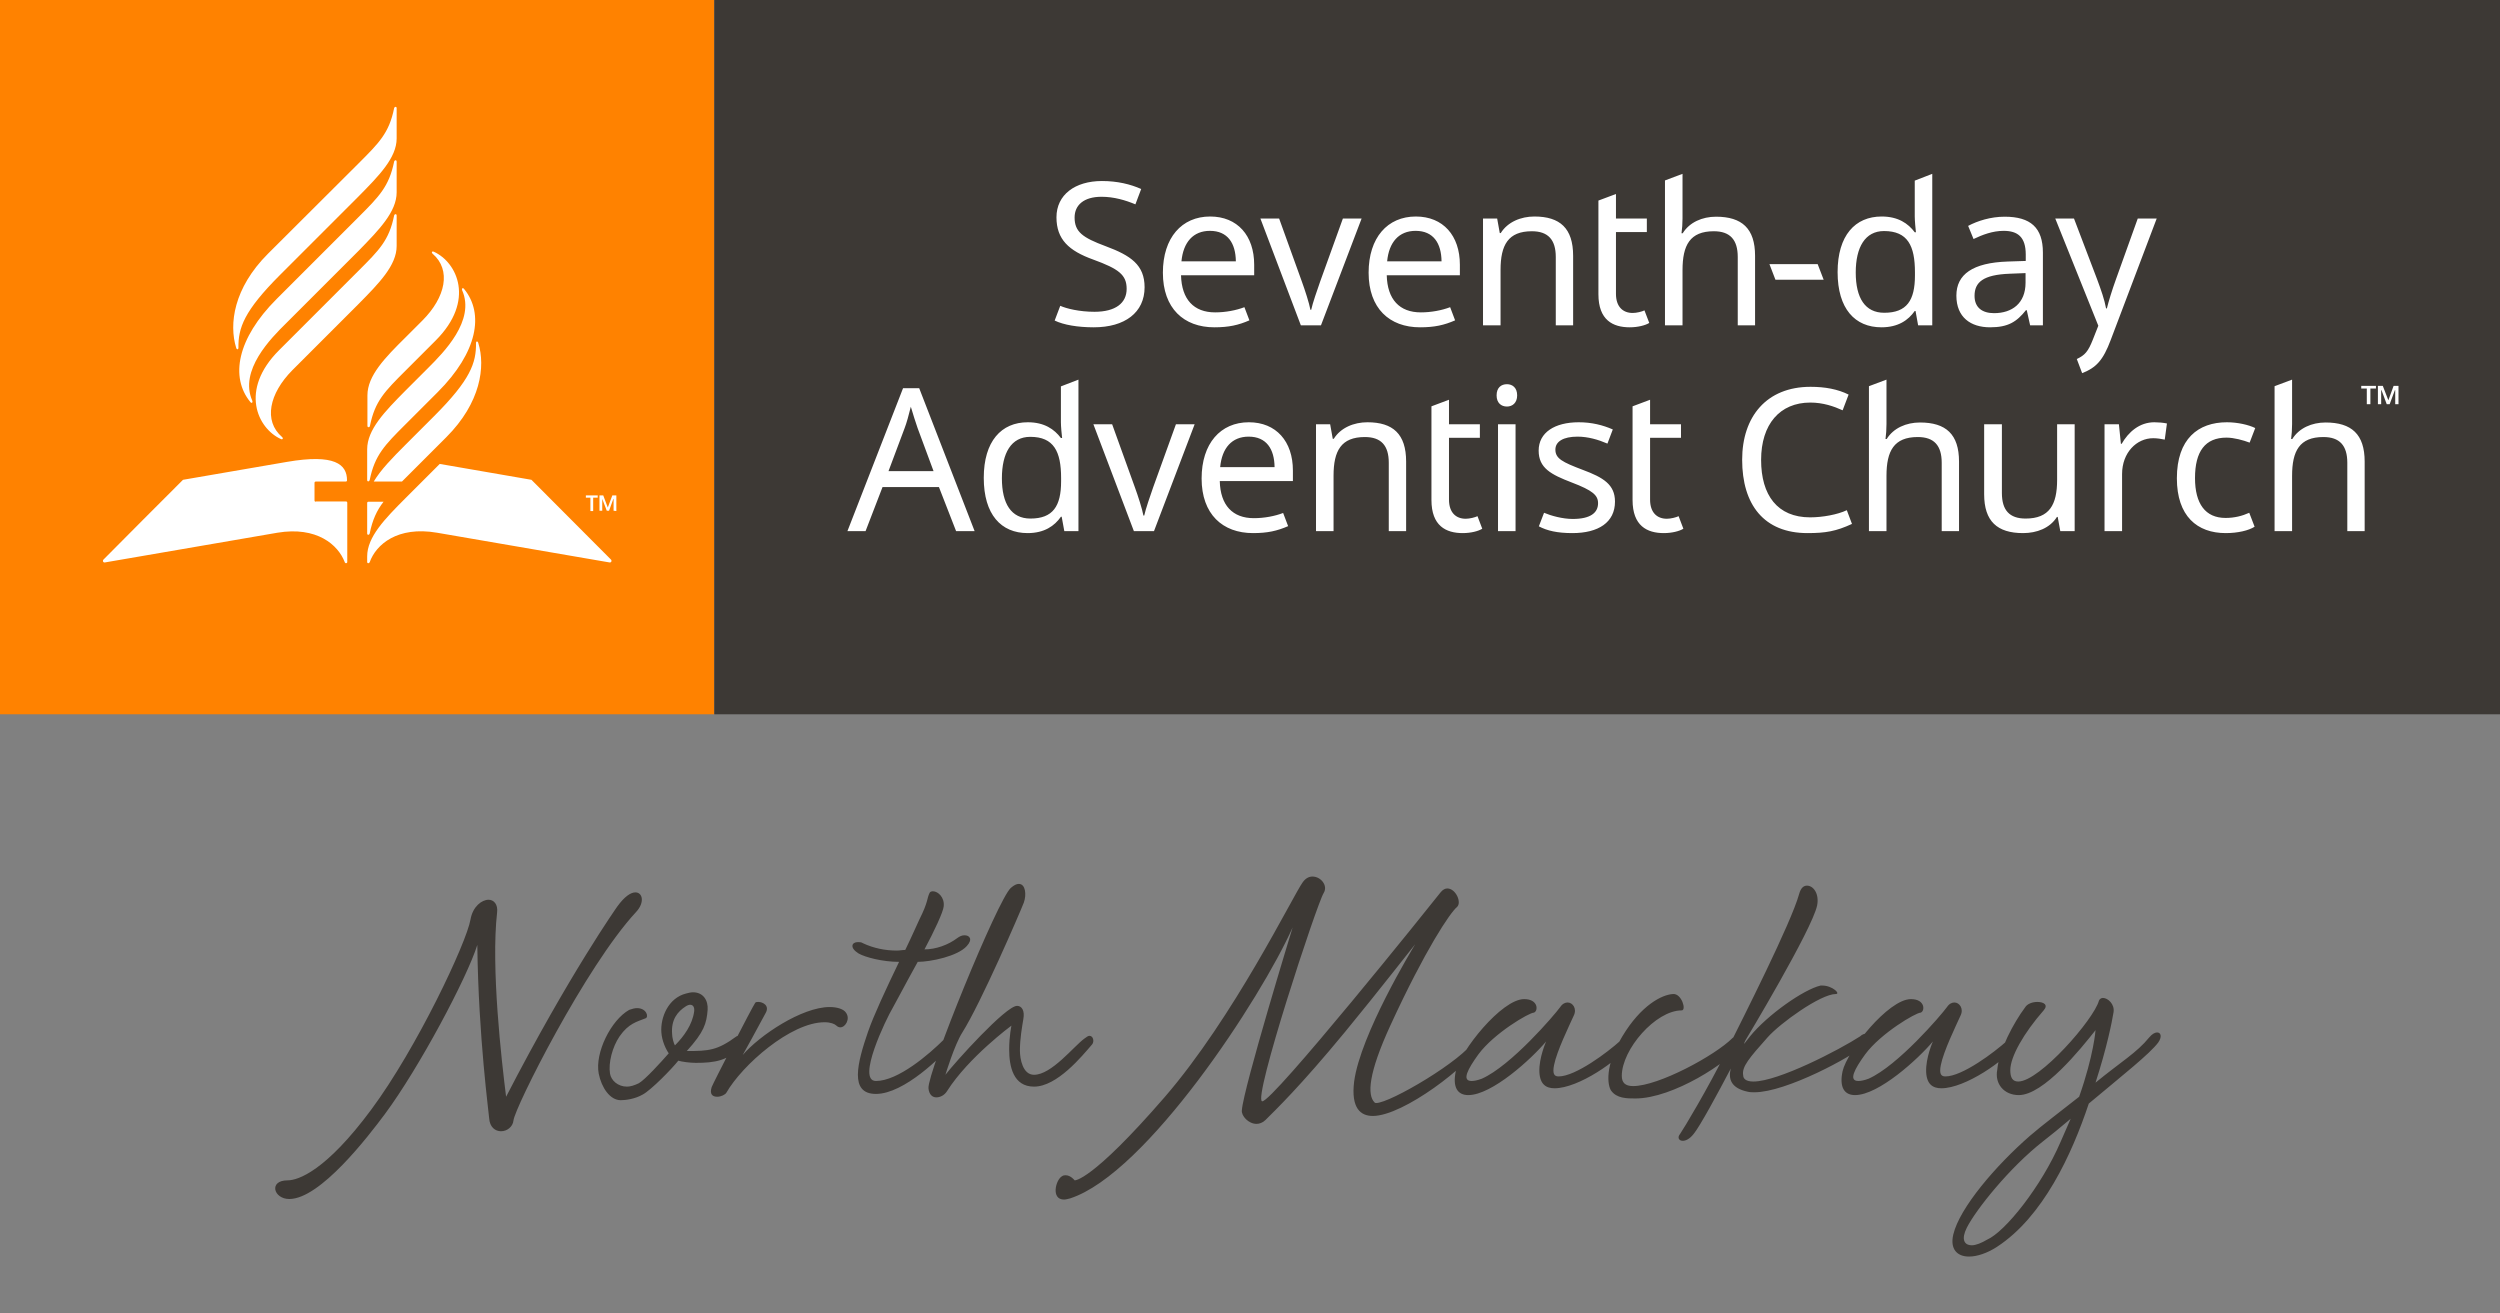
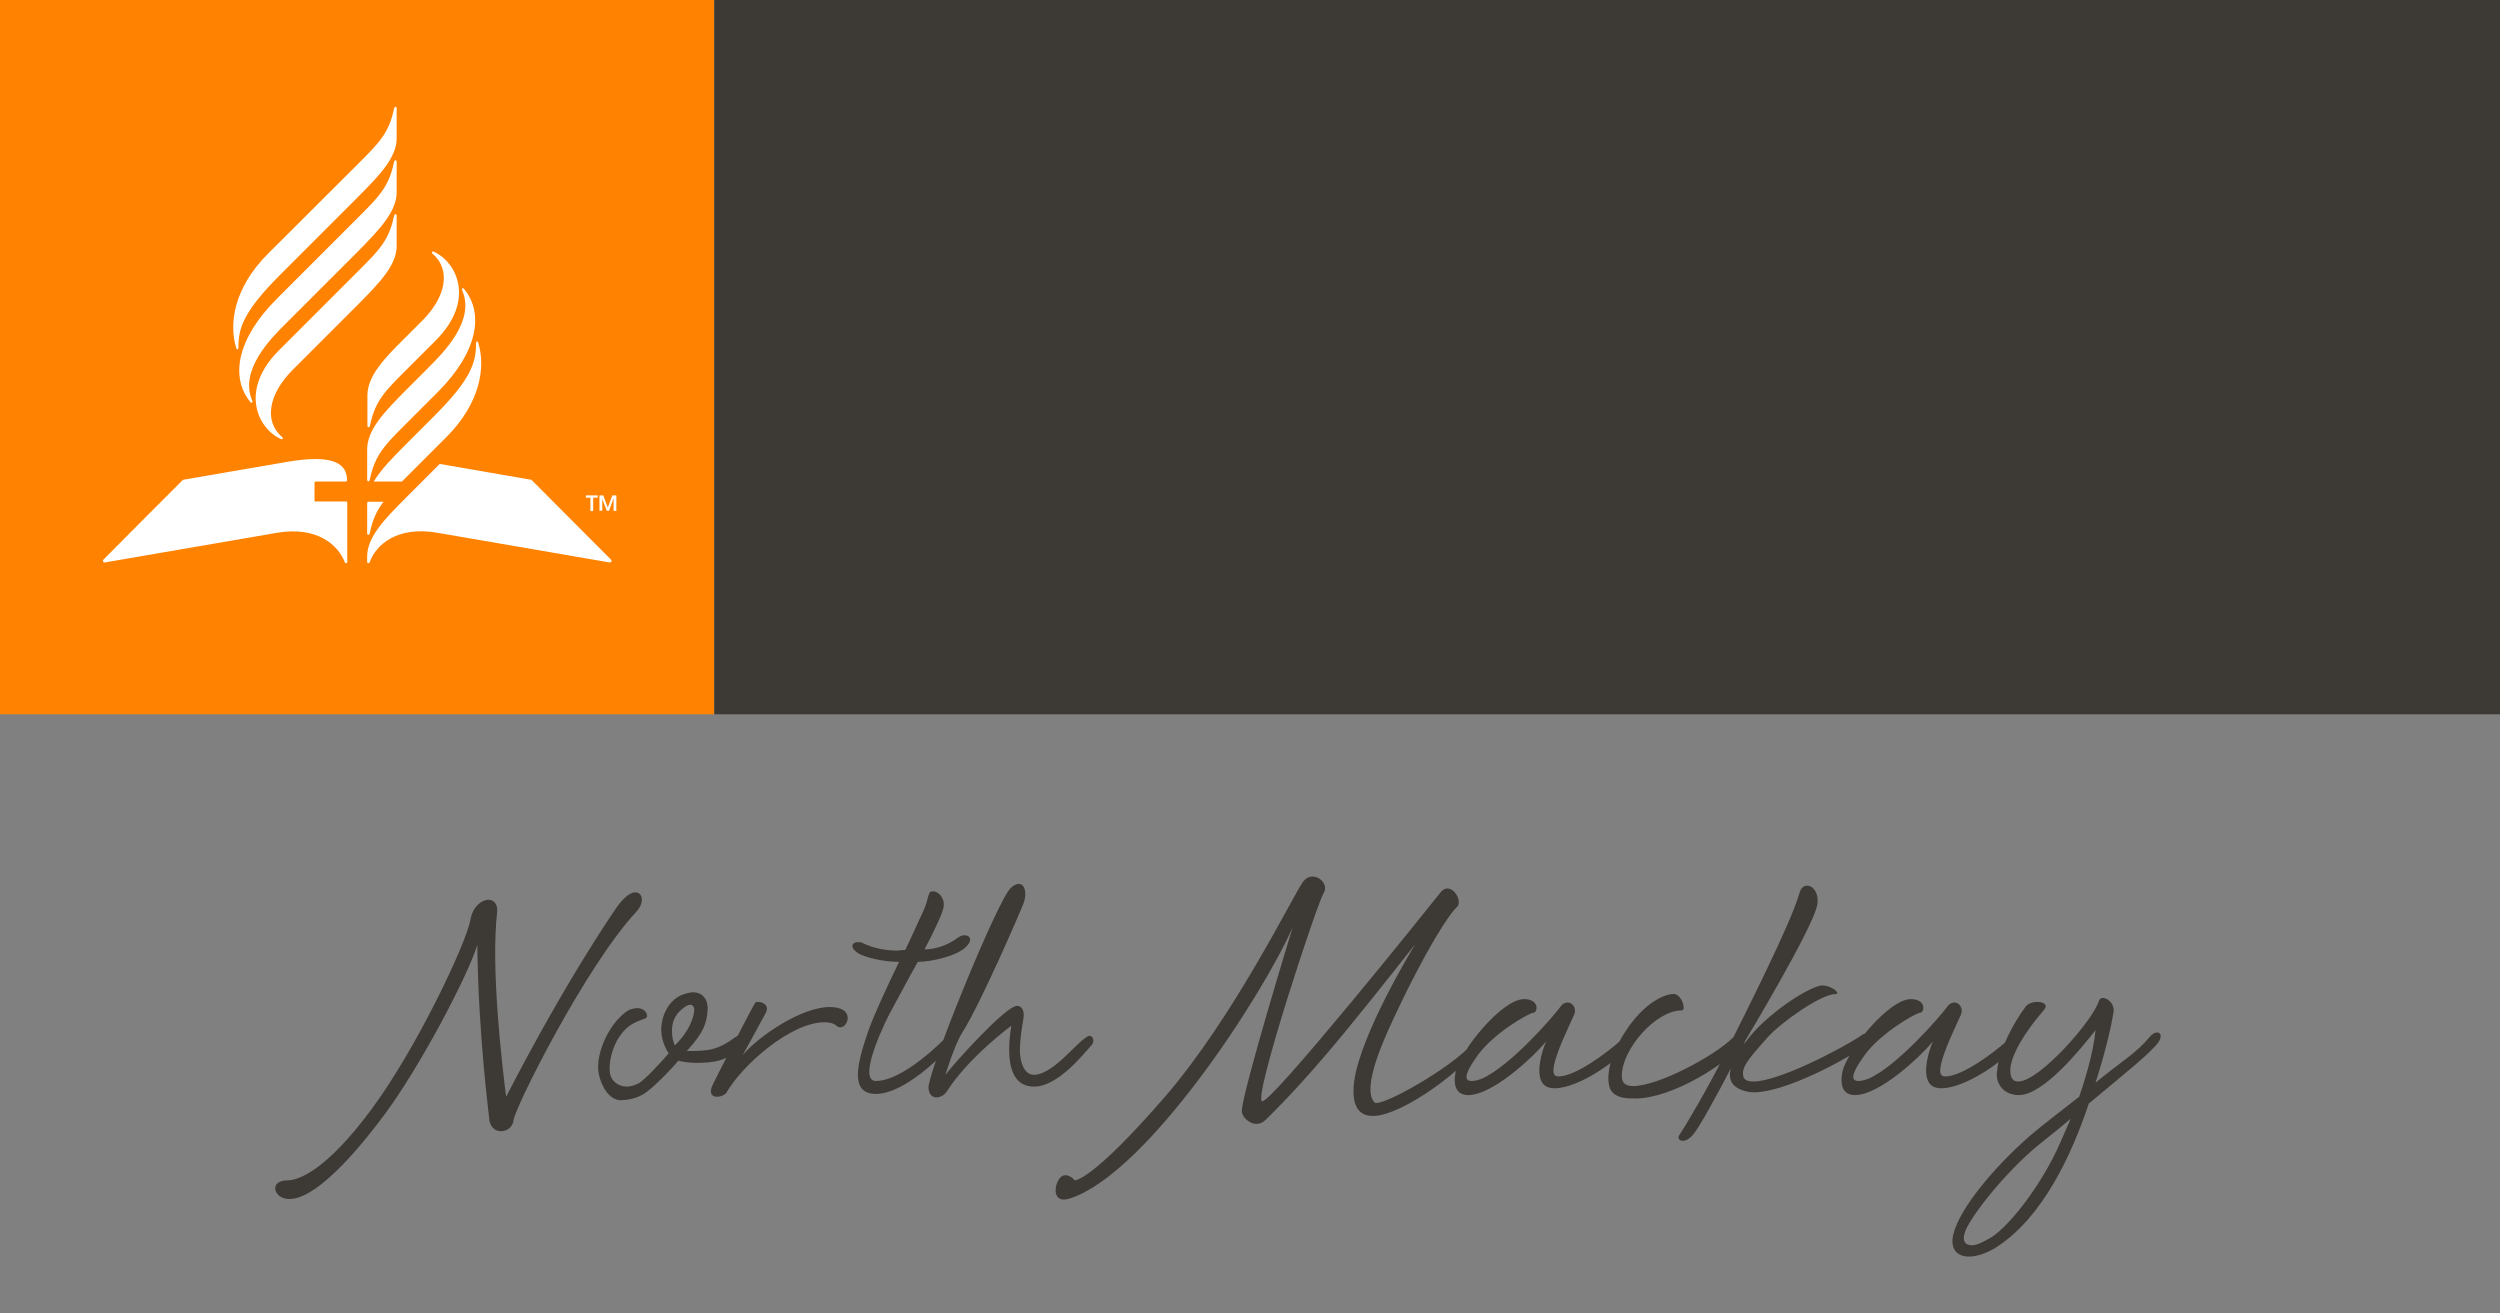
<svg xmlns="http://www.w3.org/2000/svg" viewBox="0 0 765.1 401.84">
  <rect x="0" y="0" width="765.1" height="401.84" fill="#808080" stroke="none" />
  <rect id="small-box" style="fill: #ff8200;" width="218.6" height="218.6" />
  <rect id="big-box" style="fill: #3d3935;" x="218.6" width="546.5" height="218.6" />
  <path id="symbol" style="fill: white;" transform="translate(109.3 109.3)" d="M 14.79 4.151 C 8.467 10.474 5.46 13.404 3.918 21.037 C 3.841 21.577 3.147 21.577 3.147 21.037 L 3.147 11.707 C 3.147 5.693 8.467 0.218 14.867 -6.104 L 19.956 -11.194 C 27.127 -18.365 28.824 -26.692 23.118 -31.627 C 22.655 -32.013 22.886 -32.552 23.503 -32.244 C 30.597 -29.005 36.226 -17.285 24.043 -5.102 L 14.79 4.151 Z M 3.07 28.208 L 3.07 37.616 C 3.07 38.155 3.687 38.155 3.841 37.616 C 5.383 29.982 8.467 26.898 14.713 20.652 L 24.66 10.705 C 36.843 -1.478 38.925 -13.275 32.756 -20.832 C 32.371 -21.372 31.908 -21.063 32.139 -20.446 C 36.226 -11.194 26.433 -1.401 21.73 3.303 L 14.713 10.32 C 8.39 16.719 3.07 22.194 3.07 28.208 M -23.918 -2.095 C -36.101 10.088 -30.472 21.809 -23.378 25.047 C -22.761 25.355 -22.53 24.816 -22.993 24.43 C -28.699 19.495 -26.925 11.168 -19.831 3.997 L 0.371 -16.205 C 6.694 -22.605 12.091 -28.08 12.091 -34.017 L 12.091 -43.347 C 12.091 -43.887 11.475 -43.887 11.32 -43.347 C 9.778 -35.714 6.694 -32.707 0.448 -26.461 L -23.918 -2.095 Z M 12.091 -50.441 L 12.091 -59.848 C 12.091 -60.388 11.475 -60.388 11.32 -59.848 C 9.778 -52.215 6.694 -49.13 0.448 -42.885 L -24.612 -17.825 C -36.795 -5.642 -38.877 6.156 -32.708 13.712 C -32.323 14.252 -31.86 13.944 -32.091 13.327 C -36.178 4.074 -26.385 -5.796 -21.682 -10.422 L 0.525 -32.629 C 6.771 -39.029 12.091 -44.504 12.091 -50.441 M -27.311 -31.627 C -37.797 -21.14 -39.262 -10.114 -37.026 -2.866 C -36.872 -2.249 -36.332 -2.249 -36.332 -2.866 C -36.409 -8.957 -34.636 -14.124 -23.532 -25.227 L 0.371 -49.13 C 6.694 -55.53 12.091 -61.005 12.091 -66.942 L 12.091 -76.195 C 12.091 -76.735 11.475 -76.735 11.32 -76.195 C 9.778 -68.562 6.694 -65.554 0.371 -59.232 L -27.311 -31.627 Z M -12.66 44.247 C -12.891 44.247 -13.046 44.093 -13.046 43.861 L -13.046 38.464 C -13.046 38.232 -12.891 38.078 -12.66 38.078 L -3.484 38.078 C -3.253 38.078 -3.099 37.924 -3.099 37.693 C -3.099 32.835 -6.8 29.519 -21.528 32.064 L -53.296 37.538 C -53.296 37.538 -77.508 61.75 -77.662 61.982 C -77.97 62.367 -77.739 62.907 -77.199 62.83 C -76.737 62.753 -24.381 53.731 -24.381 53.731 C -12.352 51.726 -5.798 57.432 -3.793 62.753 C -3.639 63.215 -3.022 63.138 -3.022 62.676 L -3.022 44.555 C -3.022 44.324 -3.176 44.17 -3.407 44.17 L -12.66 44.17 L -12.66 44.247 Z M 25.277 32.681 L 14.79 43.167 C 8.467 49.49 3.07 55.042 3.07 60.979 L 3.07 62.676 C 3.07 63.138 3.61 63.215 3.841 62.753 C 5.769 57.355 12.323 51.649 24.429 53.731 C 24.429 53.731 76.862 62.753 77.247 62.83 C 77.787 62.907 78.018 62.367 77.71 61.982 C 77.479 61.75 53.344 37.538 53.344 37.538 L 25.277 32.681 Z M 37.074 -4.331 C 36.92 -4.948 36.38 -4.948 36.38 -4.331 C 36.457 1.761 34.684 6.927 23.58 18.03 L 14.79 26.821 C 10.781 30.83 7.234 34.454 5.075 38.078 L 13.711 38.078 C 14.019 37.77 14.405 37.384 14.713 37.076 L 27.282 24.507 C 37.845 13.944 39.31 2.84 37.074 -4.331 M 3.07 53.962 C 3.07 54.502 3.687 54.502 3.841 53.962 C 4.689 49.799 6 46.946 8.082 44.247 L 3.455 44.247 C 3.224 44.247 3.07 44.401 3.07 44.632 L 3.07 53.962 Z M 71.387 43.013 L 69.999 43.013 L 69.999 42.319 L 73.623 42.319 L 73.623 43.013 L 72.235 43.013 L 72.235 47.1 L 71.387 47.1 L 71.387 43.013 Z M 74.163 42.319 L 75.32 42.319 L 76.708 46.02 L 78.095 42.319 L 79.329 42.319 L 79.329 47.1 L 78.481 47.01 L 78.481 44.401 L 78.481 43.399 L 78.404 43.399 L 77.093 47.01 L 76.399 47.01 L 75.011 43.399 L 75.011 44.247 L 75.011 47.01 L 74.163 47.01 L 74.163 42.319 Z" />
-   <path id="org-name" style="fill: white;" transform="translate(491.85 109.3)" d="M -141.56 -21.39 C -141.56 -28.22 -145.77 -31.09 -153.46 -33.95 C -160.54 -36.58 -162.98 -38.34 -162.98 -42.74 C -162.98 -46.52 -160.17 -49.08 -154.74 -49.08 C -150.96 -49.08 -147.42 -48.04 -144.37 -46.76 L -142.6 -51.46 C -145.9 -52.92 -149.86 -53.9 -154.62 -53.9 C -162.85 -53.9 -168.53 -49.69 -168.53 -42.8 C -168.53 -36.03 -164.74 -32.55 -157.3 -29.87 C -149.43 -27 -147.05 -25.17 -147.05 -20.9 C -147.05 -16.57 -150.41 -13.88 -156.88 -13.88 C -161.51 -13.88 -165.48 -14.86 -167.37 -15.71 L -169.08 -11.2 C -166.33 -9.86 -162 -9.13 -157.12 -9.13 C -147.6 -9.13 -141.56 -13.64 -141.56 -21.39 Z M -121.56 -38.65 C -116.13 -38.65 -113.69 -34.87 -113.63 -29.32 L -130.28 -29.32 C -129.73 -35.17 -126.68 -38.65 -121.56 -38.65 Z M -121.5 -43.04 C -130.16 -43.04 -135.96 -36.58 -135.96 -25.84 C -135.96 -14.92 -129.55 -9.13 -120.22 -9.13 C -115.77 -9.13 -112.84 -9.8 -109.48 -11.26 L -111.01 -15.29 C -113.57 -14.31 -116.8 -13.7 -119.97 -13.7 C -126.5 -13.7 -130.22 -17.67 -130.41 -25.05 L -108.02 -25.05 L -108.02 -28.28 C -108.02 -37.19 -113.14 -43.04 -121.5 -43.04 Z M -87.58 -9.74 L -75.14 -42.43 L -80.87 -42.43 L -87.82 -23.16 C -88.74 -20.53 -90.14 -16.51 -90.57 -14.49 L -90.81 -14.49 C -91.18 -16.51 -92.46 -20.47 -93.44 -23.16 L -100.39 -42.43 L -106.12 -42.43 L -93.74 -9.74 Z M -58.61 -38.65 C -53.18 -38.65 -50.74 -34.87 -50.68 -29.32 L -67.33 -29.32 C -66.78 -35.17 -63.73 -38.65 -58.61 -38.65 Z M -58.55 -43.04 C -67.21 -43.04 -73 -36.58 -73 -25.84 C -73 -14.92 -66.6 -9.13 -57.27 -9.13 C -52.81 -9.13 -49.88 -9.8 -46.53 -11.26 L -48.05 -15.29 C -50.62 -14.31 -53.85 -13.7 -57.02 -13.7 C -63.55 -13.7 -67.27 -17.67 -67.45 -25.05 L -45.07 -25.05 L -45.07 -28.28 C -45.07 -37.19 -50.19 -43.04 -58.55 -43.04 Z M -37.99 -42.43 L -37.99 -9.74 L -32.62 -9.74 L -32.62 -26.69 C -32.62 -34.32 -30.3 -38.53 -23.04 -38.53 C -18.04 -38.53 -15.72 -35.9 -15.72 -30.66 L -15.72 -9.74 L -10.41 -9.74 L -10.41 -31.02 C -10.41 -39.44 -14.44 -43.04 -22.25 -43.04 C -26.4 -43.04 -30.42 -41.39 -32.56 -37.98 L -32.86 -37.98 L -33.66 -42.43 Z M 6.91 -9.13 C 9.41 -9.13 11.73 -9.74 12.89 -10.47 L 11.42 -14.31 C 10.69 -13.94 9.04 -13.52 7.82 -13.52 C 4.83 -13.52 2.7 -15.41 2.7 -19.37 L 2.7 -38.28 L 12.15 -38.28 L 12.15 -42.43 L 2.7 -42.43 L 2.7 -49.93 L -2.67 -47.92 L -2.67 -19.25 C -2.67 -11.32 1.78 -9.13 6.91 -9.13 Z M 17.7 -54.08 L 17.7 -9.74 L 23.07 -9.74 L 23.07 -26.63 C 23.07 -34.26 25.33 -38.53 32.65 -38.53 C 37.65 -38.53 39.97 -35.9 39.97 -30.66 L 39.97 -9.74 L 45.27 -9.74 L 45.27 -31.02 C 45.27 -39.38 41.25 -42.98 33.32 -42.98 C 29.11 -42.98 25.2 -41.27 23.13 -37.92 L 22.76 -37.92 C 22.95 -39.2 23.07 -40.91 23.07 -42.49 L 23.07 -56.1 Z M 66.26 -23.7 L 64.43 -28.46 L 49.67 -28.46 L 51.5 -23.7 Z M 84.8 -13.58 C 78.95 -13.58 76.08 -18.09 76.08 -25.9 C 76.08 -33.65 78.95 -38.59 84.74 -38.59 C 92 -38.59 94.2 -34.07 94.2 -25.96 L 94.2 -24.99 C 94.2 -17.36 91.7 -13.58 84.8 -13.58 Z M 83.95 -9.13 C 89.07 -9.13 92.18 -11.32 94.14 -14.13 L 94.38 -14.13 L 95.17 -9.74 L 99.5 -9.74 L 99.5 -56.1 L 94.14 -54.02 L 94.14 -43.04 C 94.14 -41.82 94.38 -39.26 94.5 -38.22 L 94.14 -38.22 C 92.12 -40.91 89.07 -43.04 84.01 -43.04 C 75.9 -43.04 70.53 -37.25 70.53 -26.02 C 70.53 -14.8 75.84 -9.13 83.95 -9.13 Z M 128.05 -22.79 C 128.05 -16.45 123.9 -13.46 118.41 -13.46 C 114.88 -13.46 112.44 -15.1 112.44 -18.76 C 112.44 -22.91 115.06 -25.23 123.23 -25.53 L 128.05 -25.72 Z M 121.65 -42.98 C 117.38 -42.98 113.35 -41.7 110.48 -40.17 L 112.13 -36.15 C 114.81 -37.43 117.93 -38.65 121.34 -38.65 C 125.61 -38.65 128.11 -36.82 128.11 -31.39 L 128.11 -29.44 L 122.56 -29.26 C 111.89 -28.89 106.88 -25.35 106.88 -18.82 C 106.88 -12.18 111.28 -9.13 117.19 -9.13 C 122.68 -9.13 125.31 -10.77 128.17 -14.37 L 128.42 -14.37 L 129.45 -9.74 L 133.36 -9.74 L 133.36 -32 C 133.36 -39.63 129.58 -42.98 121.65 -42.98 Z M 137.14 -42.43 L 150.32 -9.61 L 148.61 -5.28 C 147.2 -1.74 146.23 -0.59 143.73 0.57 L 145.37 4.9 C 149.71 3.2 151.78 0.94 154.1 -5.22 L 168.19 -42.43 L 162.39 -42.43 L 155.74 -23.89 C 154.52 -20.53 153.43 -16.93 152.94 -14.92 L 152.69 -14.92 C 152.21 -17.6 151.17 -20.53 149.95 -23.83 L 142.87 -42.43 Z M -226.95 53.24 L -221.76 39.76 L -204.5 39.76 L -199.25 53.24 L -193.58 53.24 L -210.54 9.5 L -215.48 9.5 L -232.5 53.24 Z M -214.99 21.7 C -214.44 20.3 -213.71 17.68 -213.1 15.18 C -212.67 16.7 -211.39 20.73 -211.03 21.7 L -206.15 34.88 L -219.93 34.88 Z M -176.5 49.4 C -182.36 49.4 -185.23 44.88 -185.23 37.08 C -185.23 29.33 -182.36 24.39 -176.56 24.39 C -169.31 24.39 -167.11 28.9 -167.11 37.01 L -167.11 37.99 C -167.11 45.62 -169.61 49.4 -176.5 49.4 Z M -177.36 53.85 C -172.23 53.85 -169.12 51.65 -167.17 48.85 L -166.93 48.85 L -166.13 53.24 L -161.8 53.24 L -161.8 6.88 L -167.17 8.95 L -167.17 19.93 C -167.17 21.15 -166.93 23.72 -166.8 24.75 L -167.17 24.75 C -169.18 22.07 -172.23 19.93 -177.3 19.93 C -185.41 19.93 -190.78 25.73 -190.78 36.95 C -190.78 48.18 -185.47 53.85 -177.36 53.85 Z M -138.68 53.24 L -126.24 20.54 L -131.97 20.54 L -138.93 39.82 C -139.84 42.44 -141.24 46.47 -141.67 48.48 L -141.92 48.48 C -142.28 46.47 -143.56 42.5 -144.54 39.82 L -151.49 20.54 L -157.23 20.54 L -144.84 53.24 Z M -109.71 24.33 C -104.28 24.33 -101.84 28.11 -101.78 33.66 L -118.43 33.66 C -117.88 27.8 -114.83 24.33 -109.71 24.33 Z M -109.65 19.93 C -118.31 19.93 -124.11 26.4 -124.11 37.14 C -124.11 48.06 -117.7 53.85 -108.37 53.85 C -103.91 53.85 -100.99 53.18 -97.63 51.72 L -99.16 47.69 C -101.72 48.67 -104.95 49.28 -108.12 49.28 C -114.65 49.28 -118.37 45.31 -118.55 37.93 L -96.17 37.93 L -96.17 34.7 C -96.17 25.79 -101.29 19.93 -109.65 19.93 Z M -89.1 20.54 L -89.1 53.24 L -83.73 53.24 L -83.73 36.28 C -83.73 28.66 -81.41 24.45 -74.15 24.45 C -69.15 24.45 -66.83 27.07 -66.83 32.32 L -66.83 53.24 L -61.52 53.24 L -61.52 31.95 C -61.52 23.53 -65.55 19.93 -73.36 19.93 C -77.51 19.93 -81.53 21.58 -83.67 25 L -83.97 25 L -84.77 20.54 Z M -44.19 53.85 C -41.69 53.85 -39.37 53.24 -38.22 52.51 L -39.68 48.67 C -40.41 49.03 -42.06 49.46 -43.28 49.46 C -46.27 49.46 -48.4 47.57 -48.4 43.6 L -48.4 24.69 L -38.95 24.69 L -38.95 20.54 L -48.4 20.54 L -48.4 13.04 L -53.77 15.05 L -53.77 43.72 C -53.77 51.65 -49.32 53.85 -44.19 53.85 Z M -33.4 20.54 L -33.4 53.24 L -28.03 53.24 L -28.03 20.54 Z M -30.66 8.28 C -32.42 8.28 -33.83 9.32 -33.83 11.7 C -33.83 14.02 -32.42 15.12 -30.66 15.12 C -29.01 15.12 -27.54 14.02 -27.54 11.7 C -27.54 9.32 -29.01 8.28 -30.66 8.28 Z M 2.4 44.21 C 2.4 38.97 -1.2 36.83 -7.42 34.51 C -13.7 32.13 -15.84 31.04 -15.84 28.29 C -15.84 25.85 -13.46 24.33 -9.06 24.33 C -5.89 24.33 -2.72 25.24 0.09 26.46 L 1.73 22.13 C -1.32 20.79 -4.73 19.93 -8.7 19.93 C -16.02 19.93 -20.96 23.05 -20.96 28.6 C -20.96 33.96 -17.18 35.92 -10.83 38.36 C -4.43 40.8 -2.78 42.26 -2.78 44.7 C -2.78 47.63 -5.1 49.52 -10.53 49.52 C -13.64 49.52 -17.18 48.54 -19.31 47.63 L -20.9 51.78 C -18.4 53.12 -15.23 53.85 -10.65 53.85 C -2.66 53.85 2.4 50.56 2.4 44.21 Z M 17.35 53.85 C 19.85 53.85 22.17 53.24 23.33 52.51 L 21.87 48.67 C 21.14 49.03 19.49 49.46 18.27 49.46 C 15.28 49.46 13.14 47.57 13.14 43.6 L 13.14 24.69 L 22.6 24.69 L 22.6 20.54 L 13.14 20.54 L 13.14 13.04 L 7.78 15.05 L 7.78 43.72 C 7.78 51.65 12.23 53.85 17.35 53.85 Z M 62.18 13.9 C 66.09 13.9 69.38 15.05 72.07 16.27 L 73.9 11.46 C 70.6 9.81 66.7 9.08 62.25 9.08 C 48.76 9.08 41.32 18.23 41.32 31.4 C 41.32 45.13 47.97 53.85 61.33 53.85 C 66.82 53.85 70.05 53.3 74.93 51.04 L 73.35 46.84 C 70.54 48.18 65.91 49.03 62.12 49.03 C 52.12 49.03 47.12 42.26 47.12 31.46 C 47.12 20.54 52.85 13.9 62.18 13.9 Z M 80.12 8.89 L 80.12 53.24 L 85.49 53.24 L 85.49 36.34 C 85.49 28.72 87.75 24.45 95.07 24.45 C 100.07 24.45 102.39 27.07 102.39 32.32 L 102.39 53.24 L 107.69 53.24 L 107.69 31.95 C 107.69 23.59 103.67 20 95.74 20 C 91.53 20 87.63 21.7 85.55 25.06 L 85.19 25.06 C 85.37 23.78 85.49 22.07 85.49 20.48 L 85.49 6.88 Z M 115.38 41.96 C 115.38 50.25 119.41 53.85 127.28 53.85 C 131.49 53.85 135.51 52.33 137.65 48.91 L 137.89 48.91 L 138.68 53.24 L 143.08 53.24 L 143.08 20.54 L 137.71 20.54 L 137.71 37.56 C 137.71 45.19 135.33 49.4 128.07 49.4 C 123.13 49.4 120.81 46.84 120.81 41.59 L 120.81 20.54 L 115.38 20.54 Z M 167.47 19.93 C 162.9 19.93 159.54 22.92 157.47 26.52 L 157.23 26.52 L 156.62 20.54 L 152.22 20.54 L 152.22 53.24 L 157.59 53.24 L 157.59 35.79 C 157.59 29.21 162.05 24.81 167.11 24.81 C 168.21 24.81 169.61 25 170.65 25.24 L 171.32 20.3 C 170.22 20.06 168.69 19.93 167.47 19.93 Z M 189.31 53.85 C 193.03 53.85 196.32 53.06 198.15 51.9 L 196.51 47.63 C 194.37 48.6 191.99 49.21 189.25 49.21 C 183.09 49.21 179.91 44.88 179.91 37.01 C 179.91 28.84 183.02 24.63 189.55 24.63 C 191.81 24.63 194.68 25.42 196.63 26.16 L 198.34 21.7 C 196.38 20.73 192.97 19.93 189.67 19.93 C 180.89 19.93 174.36 25 174.36 37.08 C 174.36 48.67 180.58 53.85 189.31 53.85 Z M 204.26 8.89 L 204.26 53.24 L 209.62 53.24 L 209.62 36.34 C 209.62 28.72 211.88 24.45 219.2 24.45 C 224.2 24.45 226.52 27.07 226.52 32.32 L 226.52 53.24 L 231.83 53.24 L 231.83 31.95 C 231.83 23.59 227.8 20 219.87 20 C 215.66 20 211.76 21.7 209.68 25.06 L 209.32 25.06 C 209.5 23.78 209.62 22.07 209.62 20.48 L 209.62 6.88 Z M 232.484 9.6 L 230.784 9.6 L 230.784 8.8 L 235.284 8.8 L 235.284 9.6 L 233.584 9.6 L 233.584 14.4 L 232.484 14.4 L 232.484 9.6 Z M 235.884 8.8 L 237.384 8.8 L 239.084 13.2 L 240.684 8.8 L 242.184 8.8 L 242.184 14.4 L 241.184 14.4 L 241.184 11.2 L 241.184 10.1 L 241.084 10.1 L 239.484 14.4 L 238.584 14.4 L 236.984 10.1 L 236.884 10.1 L 236.884 11.1 L 236.884 14.4 L 235.884 14.4 L 235.884 8.8 Z" />
  <path id="location" style="fill: #3d3935;" transform="translate(382.55 229.04) scale(2.4)" d="M-110.34 46.66C-105.95 40.75-99.83 29.23-98.53 25.06C-98.39 36.86-97.02 46.80-97.02 47.16C-96.95 48.31-96.23 48.82-95.51 48.82C-94.72 48.82-94.00 48.24-93.92 47.45C-93.78 45.86-84.71 27.79-78.30 20.88C-77.15 19.66-77.44 18.36-78.37 18.36C-78.95 18.36-79.74 18.86-80.68 20.16C-80.68 20.16-86.80 28.80-94.86 44.42C-95.44 39.82-96.80 27.94-96.01 20.95C-95.87 19.87-96.44 19.30-97.09 19.30C-97.96 19.30-99.11 20.16-99.40 21.82C-99.90 24.77-106.24 38.23-112.07 46.08C-117.83 53.86-121.36 55.08-122.72 55.08C-125.17 55.08-124.52 57.46-122.51 57.46C-118.55 57.46-112.43 49.46-110.34 46.66ZM-83.05 41.47C-82.69 43.27-81.61 44.86-80.24 44.86C-79.60 44.86-78.44 44.71-77.44 44.14C-76.36 43.56-73.76 40.90-72.90 39.82C-72.47 39.96-71.39 40.10-70.67 40.10C-68.22 40.10-66.49 39.82-64.84 37.94C-64.33 37.44-64.55 36.65-65.12 36.65C-65.20 36.65-65.34 36.65-65.48 36.72C-67.93 38.52-69.01 38.59-71.82 38.59C-69.59 36.14-69.30 35.06-69.16 33.34C-69.08 32.11-69.73 31.10-71.03 31.10C-71.32 31.10-71.60 31.18-71.89 31.25C-74.20 31.82-75.20 34.34-75.06 36.22C-74.99 37.30-74.48 38.38-74.12 38.88C-75.06 39.96-77.15 42.26-77.94 42.70C-78.52 42.98-79.02 43.13-79.45 43.13C-80.60 43.13-81.47 42.34-81.61 41.47C-81.83 40.10-81.32 38.09-80.39 36.72C-79.24 35.06-78.16 34.85-77.08 34.42C-76.64 34.27-76.93 33.12-78.16 33.12C-78.44 33.12-78.73 33.19-79.16 33.34C-81.47 34.63-83.56 38.81-83.05 41.47ZM-73.69 36.43C-73.84 34.56-72.97 33.55-71.96 32.90C-71.75 32.76-71.53 32.69-71.39 32.69C-71.03 32.69-70.81 32.98-70.88 33.55C-71.10 35.21-72.18 36.72-73.33 37.87C-73.48 37.66-73.69 36.86-73.69 36.43ZM-66.78 43.92C-64.76 40.39-58.57 34.92-54.25 34.92C-53.46 34.92-52.96 35.14-52.74 35.35C-52.60 35.50-52.38 35.57-52.24 35.57C-51.59 35.57-50.94 34.49-51.52 33.70C-51.80 33.26-52.60 32.98-53.60 32.98C-57.13 32.98-62.53 36.58-64.69 39.10C-64.69 39.10-62.53 35.21-61.74 33.70C-61.24 32.76-62.17 32.33-62.68 32.33C-62.89 32.33-63.04 32.33-63.11 32.47C-63.47 32.98-68.51 42.77-68.65 43.20C-68.94 44.14-68.51 44.42-67.93 44.42C-67.43 44.42-66.92 44.14-66.78 43.92ZM-49.93 26.14C-49.07 26.64-46.84 27.22-44.75 27.22C-46.48 30.82-47.99 34.06-48.71 36.14C-49.36 38.02-50.00 40.10-50.00 41.62C-50.00 43.06-49.43 44.06-47.70 44.06C-44.10 44.06-39.28 39.24-37.91 37.66C-37.19 36.79-37.33 36.43-37.76 36.43C-38.05 36.43-38.56 36.65-38.99 37.08C-40.93 39.02-44.89 42.41-47.70 42.41C-50.22 42.41-46.40 34.49-45.54 33.05C-45.04 32.18-44.32 30.74-42.37 27.22C-40.72 27.22-37.26 26.50-36.11 25.20C-35.32 24.34-35.75 23.83-36.40 23.83C-36.76 23.83-37.04 23.98-37.33 24.19C-38.48 25.06-40.07 25.63-41.51 25.63C-40.28 23.33-39.13 20.88-39.06 20.16C-38.92 19.01-39.78 18.22-40.43 18.22C-40.64 18.22-40.79 18.29-40.86 18.43C-41.22 19.15-41.00 19.51-42.16 21.82C-42.37 22.25-43.02 23.76-43.96 25.70C-44.32 25.70-44.68 25.78-45.04 25.78C-46.48 25.78-47.99 25.49-49.36 24.84C-49.57 24.70-49.79 24.70-50.00 24.70C-50.80 24.70-51.08 25.42-49.93 26.14ZM-41.00 43.34C-40.93 44.14-40.50 44.50-40.00 44.50C-39.56 44.50-38.99 44.28-38.63 43.70C-35.89 39.38-30.42 35.35-30.42 35.35C-30.42 35.35-30.71 36.72-30.71 38.38C-30.71 40.54-30.20 43.13-27.54 43.13C-24.59 43.13-21.42 39.24-20.12 37.73C-19.84 37.37-19.98 36.65-20.48 36.65C-20.63 36.65-20.84 36.79-21.13 37.01C-22.50 38.02-25.31 41.62-27.54 41.62C-28.98 41.62-29.34 39.60-29.34 38.52C-29.34 37.01-29.05 35.42-28.91 34.56C-28.69 33.41-29.12 32.83-29.70 32.83C-31.14 32.83-37.62 40.03-38.84 41.62C-38.84 41.62-37.69 37.80-36.68 36.22C-34.31 32.47-29.34 20.95-28.84 19.66C-28.48 18.65-28.62 17.28-29.48 17.28C-29.77 17.28-30.06 17.42-30.49 17.78C-32.15 19.22-41.15 41.33-41.00 43.34ZM-22.93 57.38C-13.21 54.22 1.40 31.90 5.44 22.82C5.44 22.82-0.83 43.27-1.04 46.15C-1.12 46.87-0.18 47.88 0.83 47.88C1.19 47.88 1.62 47.74 1.98 47.38C3.28 46.08 6.37 43.13 12.13 36.14C16.45 30.89 20.63 25.49 21.06 24.98C20.63 25.70 14.08 36.50 13.28 42.48C12.85 45.94 14.15 46.87 15.66 46.87C19.55 46.87 27.90 40.46 29.63 37.51C29.99 36.94 29.84 36.50 29.48 36.50C29.27 36.50 28.91 36.72 28.62 37.22C27.18 39.74 17.89 45.22 16.09 45.22C16.02 45.22 15.95 45.22 15.88 45.14C14.94 44.21 15.08 41.47 17.89 35.35C22.36 25.63 25.52 20.95 26.39 20.23C27.04 19.66 26.24 17.86 25.16 17.86C24.88 17.86 24.59 18 24.30 18.36C23.00 20.02 2.77 45.22 1.55 45.00C0.32 44.78 8.53 19.80 9.40 18.43C9.97 17.50 9.04 16.34 7.96 16.34C7.52 16.34 7.09 16.56 6.73 17.06C5.51 18.72-2.05 34.27-10.91 44.50C-20.27 55.30-22.36 55.08-22.36 55.08C-22.36 55.08-22.86 54.43-23.51 54.43C-23.65 54.43-23.80 54.43-24.01 54.58C-24.80 55.08-25.38 57.53-23.72 57.53C-23.51 57.53-23.22 57.46-22.93 57.38ZM37.76 37.37C37.76 37.37 36.83 39.46 36.90 41.26C36.97 42.84 37.76 43.34 38.84 43.34C41.87 43.34 46.98 39.82 48.56 37.66C49.07 36.94 48.85 36.72 48.49 36.72C48.06 36.72 47.41 36.94 47.20 37.30C45.61 38.74 41.51 41.83 39.35 41.83C38.77 41.83 38.56 41.47 38.77 40.39C39.13 38.59 40.64 35.50 41.29 34.06C41.72 33.19 41.15 32.40 40.50 32.40C40.21 32.40 39.85 32.54 39.56 32.98C38.84 33.98 33.30 40.46 29.56 42.12C28.98 42.34 28.55 42.41 28.26 42.41C26.96 42.41 27.76 40.90 29.12 39.02C31.14 36.29 35.60 33.70 36.18 33.70C36.76 33.55 36.83 31.97 34.96 31.97C32.08 31.97 26.82 38.59 26.24 41.18C25.81 43.20 26.46 44.21 27.83 44.21C30.85 44.21 35.89 39.60 37.76 37.37ZM46.04 43.63C46.76 44.64 48.06 44.64 49.14 44.64C53.96 44.64 61.09 39.96 62.53 37.87C63.25 37.01 62.96 36.50 62.46 36.50C62.17 36.50 61.81 36.65 61.52 36.94C59.29 39.17 52.09 43.06 48.85 43.06C47.84 43.06 47.41 42.62 47.41 41.76C47.41 38.38 51.73 33.41 55.04 33.41C55.69 33.41 55.04 31.25 53.96 31.32C52.52 31.39 49.86 32.76 47.48 36.72C45.18 40.54 45.61 42.98 46.04 43.63ZM56.56 49.18C57.35 48.24 59.65 43.99 61.31 40.82C60.95 42.19 61.38 43.34 63.47 43.78C63.76 43.85 64.04 43.85 64.33 43.85C68.36 43.85 76.79 39.31 78.44 37.80C79.38 36.94 79.24 36.36 78.66 36.36C78.44 36.36 78.08 36.43 77.80 36.72C75.13 38.45 67.36 42.48 64.19 42.48C63.25 42.48 62.89 42.12 62.89 41.69C62.68 40.61 63.68 39.46 65.99 36.86C67.57 35.06 72.76 31.32 74.70 31.32C75.35 31.32 74.27 30.24 72.97 30.24L72.76 30.24C70.60 30.74 65.99 33.98 63.76 36.72C63.40 37.15 63.11 37.58 62.82 37.94L63.04 37.66C62.96 37.66 63.18 37.22 63.18 37.22C63.18 37.22 71.68 23.11 72.32 20.02C72.61 18.50 71.82 17.50 71.03 17.50C70.60 17.50 70.24 17.78 70.02 18.58C69.01 22.25 62.89 34.34 60.80 38.52C58.36 43.42 55.33 48.46 54.83 49.18C54.47 49.61 54.68 50.04 55.19 50.04C55.55 50.04 56.05 49.82 56.56 49.18ZM87.08 37.37C87.08 37.37 86.15 39.46 86.22 41.26C86.29 42.84 87.08 43.34 88.16 43.34C91.19 43.34 96.30 39.82 97.88 37.66C98.39 36.94 98.17 36.72 97.81 36.72C97.38 36.72 96.73 36.94 96.52 37.30C94.93 38.74 90.83 41.83 88.67 41.83C88.09 41.83 87.88 41.47 88.09 40.39C88.45 38.59 89.96 35.50 90.61 34.06C91.04 33.19 90.47 32.40 89.82 32.40C89.53 32.40 89.17 32.54 88.88 32.98C88.16 33.98 82.62 40.46 78.88 42.12C78.30 42.34 77.87 42.41 77.58 42.41C76.28 42.41 77.08 40.90 78.44 39.02C80.46 36.29 84.92 33.70 85.50 33.70C86.08 33.55 86.15 31.97 84.28 31.97C81.40 31.97 76.14 38.59 75.56 41.18C75.13 43.20 75.78 44.21 77.15 44.21C80.17 44.21 85.21 39.60 87.08 37.37ZM91.69 64.80C92.70 64.80 94.00 64.37 95.22 63.58C101.12 59.76 104.80 51.77 106.96 45.29C111.35 41.62 114.73 38.95 115.81 37.51C116.32 36.79 116.17 36.22 115.67 36.22C115.38 36.22 115.02 36.43 114.66 36.86C113.08 38.81 111.06 39.96 107.82 42.62C109.26 38.16 109.91 34.92 110.12 33.62C110.27 32.62 109.40 31.82 108.76 31.82C108.54 31.82 108.32 31.97 108.25 32.18C107.60 34.56 100.69 42.48 97.96 42.48C97.24 42.48 96.95 41.98 96.95 41.04C96.95 39.31 98.68 36.29 101.20 33.41C101.84 32.69 101.20 32.33 100.40 32.33C99.83 32.33 99.11 32.54 98.82 33.05C97.38 34.99 95.51 38.45 95.29 40.97C94.93 42.77 96.16 44.21 98.03 44.21C101.20 44.21 105.95 38.30 107.82 35.93C107.82 35.93 107.60 39.10 105.73 44.42C103.36 46.30 101.05 48.02 99.47 49.39C95.08 53.21 90.47 58.61 89.68 61.99C89.24 63.86 90.18 64.80 91.69 64.80ZM91.40 61.13C92.56 58.82 96.88 53.42 101.12 50.11C102.06 49.39 103.28 48.38 104.65 47.23L103.36 50.18C100.91 55.87 96.30 61.63 94.00 62.64C93.28 63.07 92.56 63.36 92.05 63.36C91.04 63.36 90.68 62.57 91.40 61.13Z" />
</svg>